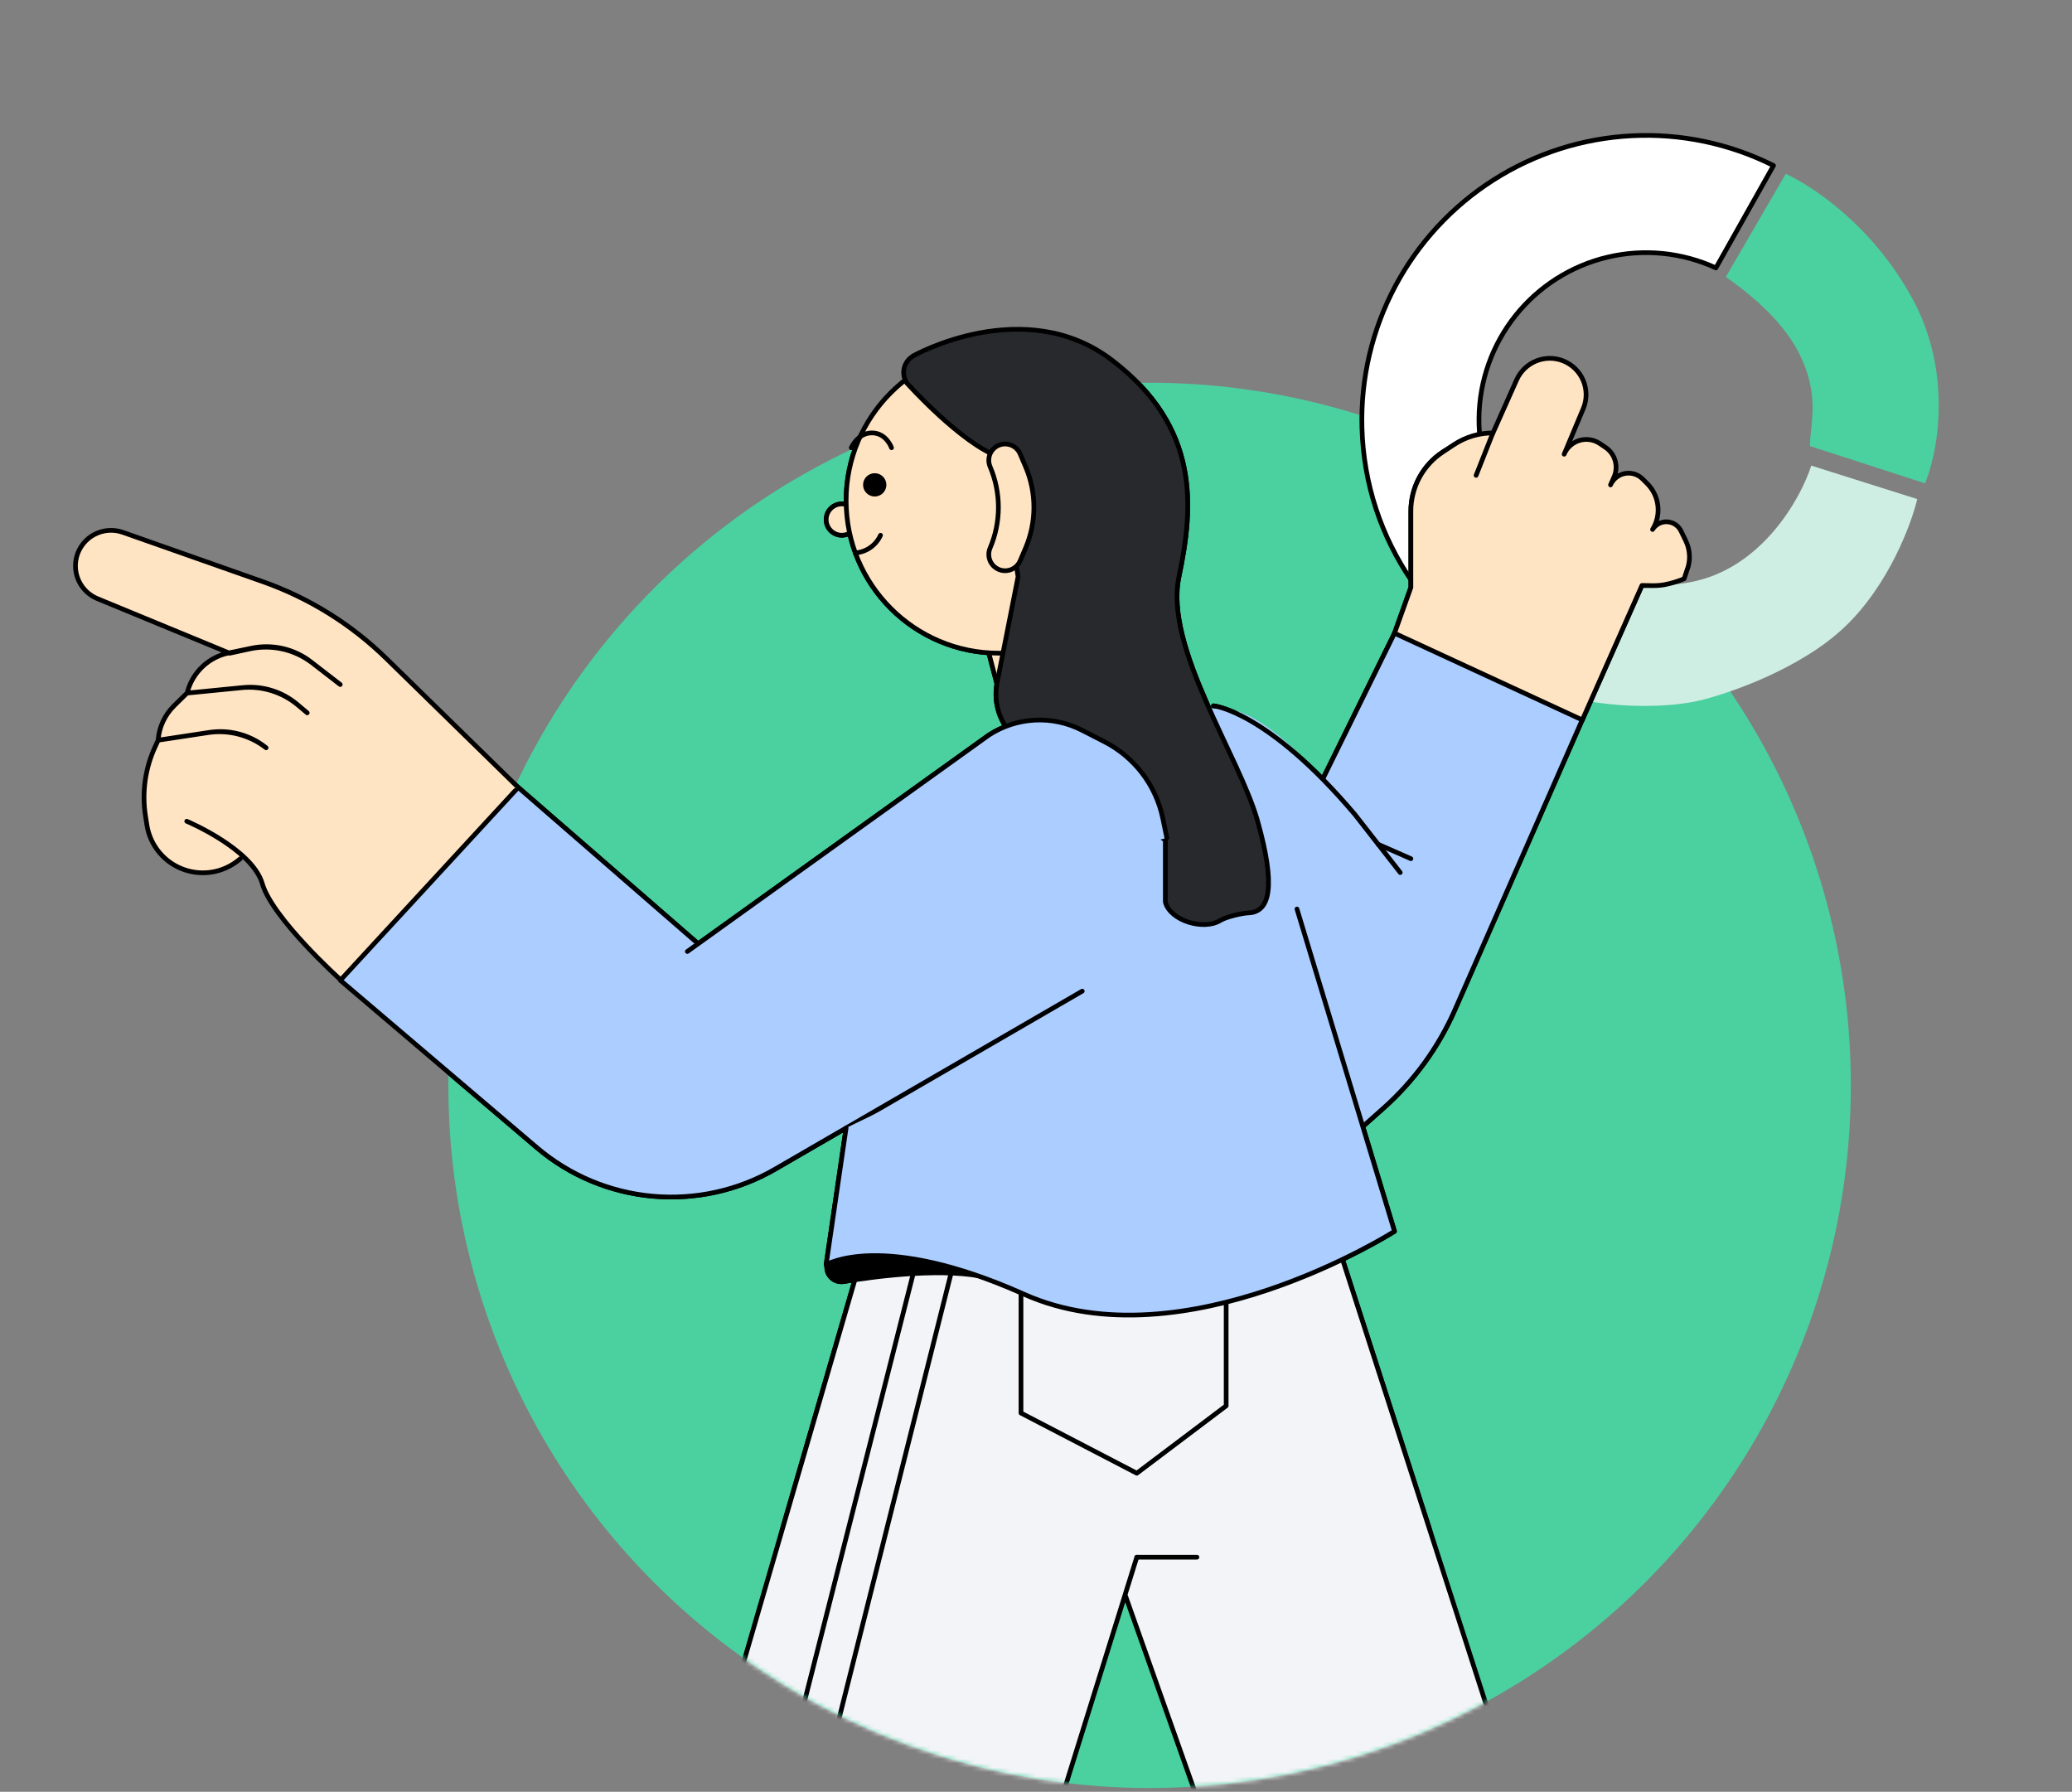
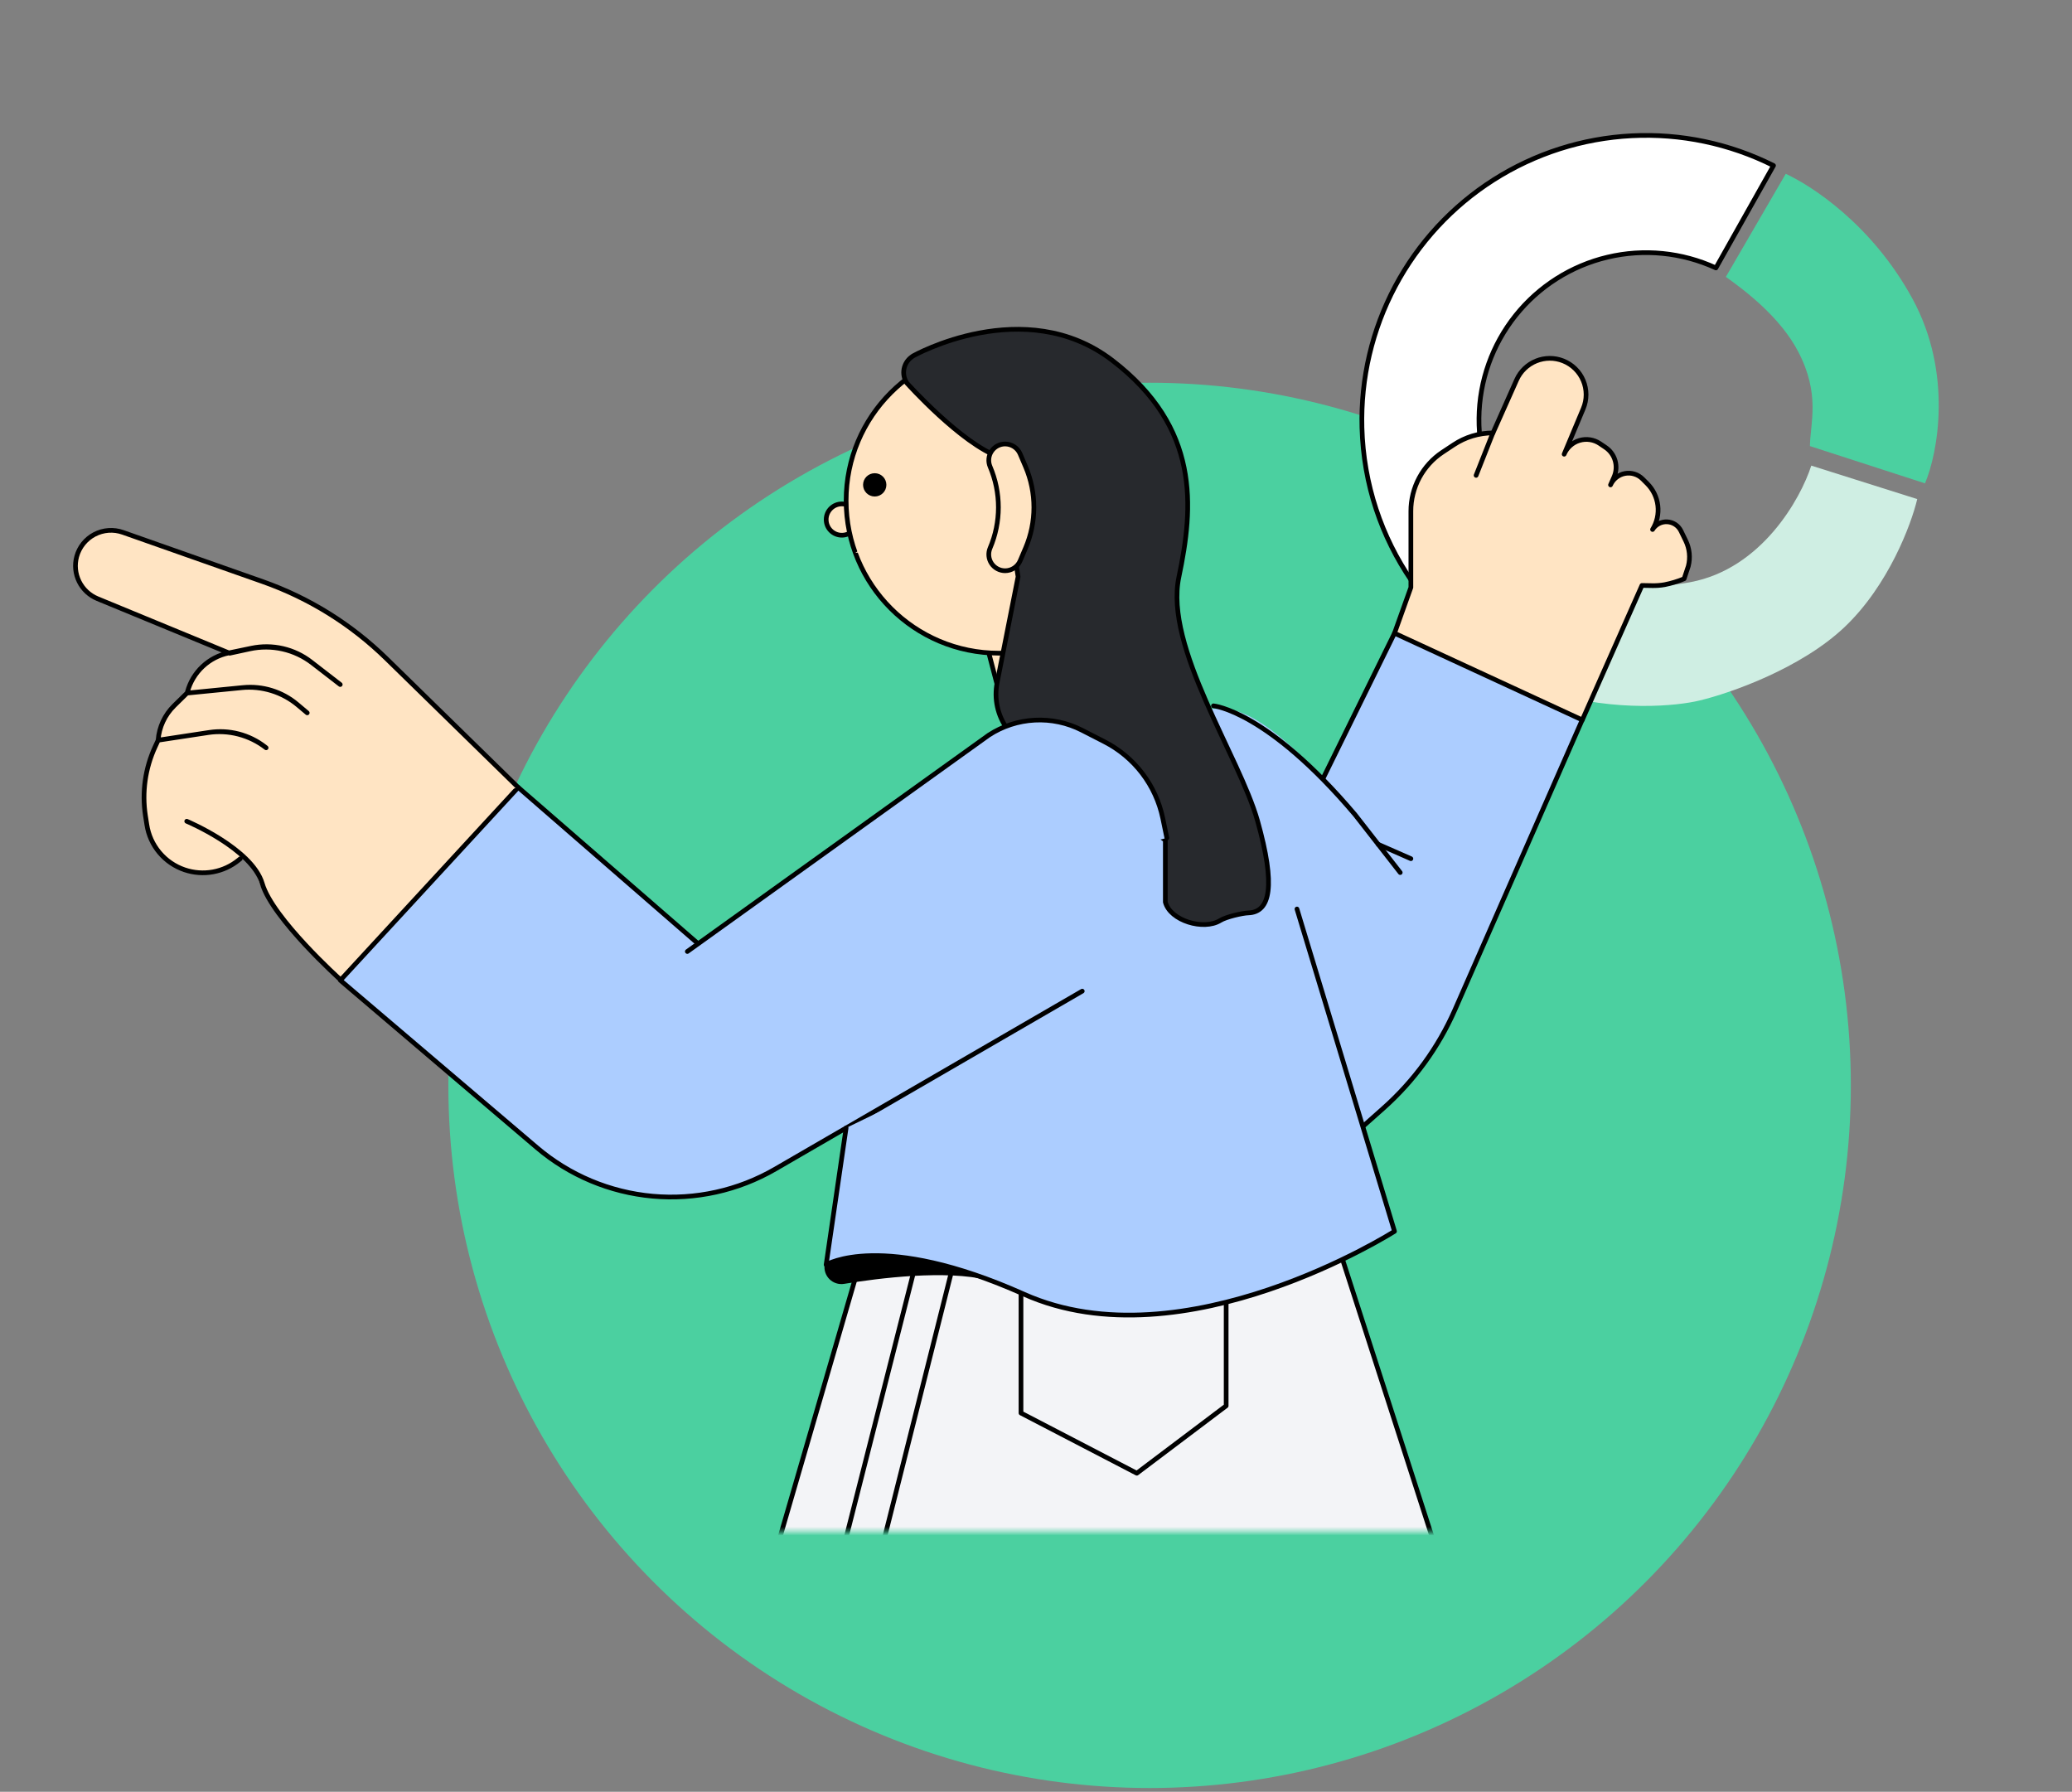
<svg xmlns="http://www.w3.org/2000/svg" width="473" height="409" viewBox="0 0 473 409" fill="none">
  <rect x="0" y="0" width="473" height="409" fill="#808080" stroke="none" />
  <ellipse cx="262.433" cy="247.752" rx="160.08" ry="160.388" fill="#4BD0A0" />
  <path d="M393.982 63.2L407.652 39.673C413.359 42.308 427.271 51.112 436.578 68.186C445.884 85.259 442.307 103.642 439.441 110.332L413.168 101.823C413.277 96.423 415.567 89.985 410.495 80.264C406.351 72.322 398.292 66.282 393.982 63.2Z" fill="#4BD0A0" />
  <path d="M413.482 106.283L437.669 113.922C436.309 119.702 431.091 133.633 421.102 143.119C411.113 152.606 394.92 158.243 388.072 159.877C382.99 161.147 369.056 162.566 353.978 158.083C338.9 153.6 328.092 141.738 324.573 136.367L347.461 121.506L354.223 127.38C358.018 130.48 369.665 135.921 385.892 132.886C402.119 129.852 411.047 113.887 413.482 106.283Z" fill="#CFEEE3" />
  <path d="M322.251 132.589L345.468 119.069C340.293 112.295 337.532 103.983 337.623 95.456C337.714 86.929 340.653 78.677 345.972 72.016C351.29 65.355 358.683 60.667 366.972 58.699C375.26 56.731 383.969 57.596 391.71 61.155L404.861 37.79C394.836 32.763 383.681 30.422 372.484 30.993C361.287 31.565 350.428 35.03 340.967 41.052C331.506 47.073 323.764 55.446 318.496 65.353C313.229 75.26 310.615 86.364 310.909 97.584C311.255 110.594 315.397 122.587 322.251 132.589Z" fill="white" stroke="black" stroke-width="1.071" stroke-linecap="round" stroke-linejoin="round" />
  <mask id="mask0_536_1793" style="mask-type:alpha" maskUnits="userSpaceOnUse" x="102" y="87" width="321" height="322">
-     <ellipse cx="262.433" cy="247.752" rx="160.08" ry="160.388" fill="#4BD0A0" />
-   </mask>
+     </mask>
  <g mask="url(#mask0_536_1793)">
    <path d="M162.374 215.806L193.155 257.474L217.919 259.845L296.073 207.495L311.106 257.152L313.689 221.245L303.774 179.736C303.774 179.736 289.396 162.357 279.905 161.887C270.414 161.416 241.634 161.887 241.634 161.887L162.374 215.806Z" fill="#ACCDFF" />
    <path d="M318.341 144.539L322.076 134.097V116.682C322.075 114.022 322.733 111.402 323.989 109.056C325.246 106.71 327.063 104.71 329.28 103.235L331.838 101.543C334.496 99.769 337.621 98.823 340.818 98.824V98.824L346.221 86.699C347.093 84.747 348.687 83.207 350.669 82.402C352.652 81.597 354.87 81.589 356.858 82.38V82.38C357.879 82.788 358.809 83.394 359.593 84.164C360.377 84.934 361 85.852 361.426 86.864C361.852 87.877 362.072 88.964 362.073 90.063C362.074 91.161 361.856 92.249 361.432 93.262L357.068 103.679C357.381 102.931 357.857 102.261 358.46 101.718C359.064 101.175 359.78 100.772 360.558 100.539C361.336 100.306 362.156 100.248 362.959 100.369C363.762 100.491 364.529 100.789 365.203 101.241L366.492 102.11C367.561 102.827 368.343 103.897 368.702 105.132C369.061 106.368 368.975 107.69 368.457 108.867L367.654 110.687C367.949 110.018 368.402 109.431 368.975 108.977C369.549 108.523 370.224 108.215 370.943 108.08C371.662 107.945 372.403 107.987 373.102 108.203C373.801 108.418 374.437 108.801 374.955 109.317L376.024 110.385C377.379 111.74 378.236 113.511 378.458 115.412C378.68 117.314 378.253 119.234 377.247 120.864V120.864C377.595 120.3 378.089 119.84 378.675 119.531C379.262 119.223 379.921 119.078 380.584 119.111C381.246 119.144 381.887 119.353 382.441 119.718C382.994 120.083 383.439 120.59 383.73 121.186L384.814 123.414C385.698 125.221 385.91 127.282 385.413 129.231L384.456 132.108C383.026 132.705 381.54 133.157 380.02 133.458C379.065 133.628 378.094 133.702 377.124 133.678L374.827 133.637L361.212 164.34" fill="#FFE4C3" />
    <path d="M318.341 144.539L322.076 134.097V116.682C322.075 114.022 322.733 111.402 323.989 109.056C325.246 106.71 327.063 104.71 329.28 103.235L331.838 101.543C334.496 99.769 337.621 98.823 340.818 98.824V98.824L346.221 86.699C347.093 84.747 348.687 83.207 350.669 82.402C352.652 81.597 354.87 81.589 356.858 82.38V82.38C357.879 82.788 358.809 83.394 359.593 84.164C360.377 84.934 361 85.852 361.426 86.864C361.852 87.877 362.072 88.964 362.073 90.063C362.074 91.161 361.856 92.249 361.432 93.262L357.068 103.679C357.381 102.931 357.857 102.261 358.46 101.718C359.064 101.175 359.78 100.772 360.558 100.539C361.336 100.306 362.156 100.248 362.959 100.369C363.762 100.491 364.529 100.789 365.203 101.241L366.492 102.11C367.561 102.827 368.343 103.897 368.702 105.132C369.061 106.368 368.975 107.69 368.457 108.867L367.654 110.687C367.949 110.018 368.402 109.431 368.975 108.977C369.549 108.523 370.224 108.215 370.943 108.08C371.662 107.945 372.403 107.987 373.102 108.203C373.801 108.418 374.437 108.801 374.955 109.317L376.024 110.385C377.379 111.74 378.236 113.511 378.458 115.412C378.68 117.314 378.253 119.234 377.247 120.864V120.864C377.595 120.3 378.089 119.84 378.675 119.531C379.262 119.223 379.921 119.078 380.584 119.111C381.246 119.144 381.887 119.353 382.441 119.718C382.994 120.083 383.439 120.59 383.73 121.186L384.814 123.414C385.698 125.221 385.91 127.282 385.413 129.231L384.456 132.108C383.026 132.705 381.54 133.157 380.02 133.458C379.065 133.628 378.094 133.702 377.124 133.678L374.827 133.637L361.212 164.34" stroke="black" stroke-width="1.071" stroke-linecap="round" stroke-linejoin="round" />
-     <path d="M340.802 98.813L336.965 108.509" stroke="black" stroke-width="1.071" stroke-linecap="round" stroke-linejoin="round" />
    <path d="M305.089 283.179L261.834 278.42L198.61 280.25L160.108 412.607H241.691L259.511 355.448L256.835 364.024L274.042 412.607H346.84L305.089 283.179Z" fill="#F3F4F7" stroke="black" stroke-width="1.071" stroke-linecap="round" stroke-linejoin="round" />
    <path d="M210.147 284.119L177.499 412.608" stroke="black" stroke-width="1.071" stroke-linecap="round" stroke-linejoin="round" />
    <path d="M217.924 287.411L186.432 412.607" stroke="black" stroke-width="1.071" stroke-linecap="round" stroke-linejoin="round" />
    <path d="M233.074 292.298V322.551L259.511 336.286L279.91 320.906V290.892" stroke="black" stroke-width="1.071" stroke-linecap="round" stroke-linejoin="round" />
    <path d="M241.793 162.653L238.472 146.389L225.722 149.037L230.199 166.098L241.793 162.653Z" fill="#FFE4C3" stroke="black" stroke-width="1.071" stroke-linecap="round" stroke-linejoin="round" />
    <path d="M192.178 122.172C194.153 122.172 195.754 120.572 195.754 118.599C195.754 116.626 194.153 115.026 192.178 115.026C190.203 115.026 188.601 116.626 188.601 118.599C188.601 120.572 190.203 122.172 192.178 122.172Z" fill="#FFE4C3" stroke="black" stroke-width="1.071" stroke-linecap="round" stroke-linejoin="round" />
    <path d="M228.029 149.098C247.289 149.098 262.903 133.5 262.903 114.259C262.903 95.019 247.289 79.421 228.029 79.421C208.769 79.421 193.155 95.019 193.155 114.259C193.155 133.5 208.769 149.098 228.029 149.098Z" fill="#FFE4C3" stroke="black" stroke-width="1.071" stroke-linecap="round" stroke-linejoin="round" />
    <path d="M55.951 195.785C55.951 195.785 57.292 196.296 58.397 199.22C59.502 202.143 60.592 206.376 67.765 213.777C74.938 221.178 77.686 223.769 77.686 223.769L118.296 179.735L109.639 171.266L55.951 195.785Z" fill="#FFE4C3" />
    <path d="M199.684 113.334C201.153 113.334 202.344 112.144 202.344 110.676C202.344 109.208 201.153 108.018 199.684 108.018C198.214 108.018 197.023 109.208 197.023 110.676C197.023 112.144 198.214 113.334 199.684 113.334Z" fill="black" />
    <path d="M194.337 102.202C194.337 102.202 195.764 98.813 199.049 98.813C202.334 98.813 203.521 102.202 203.521 102.202" stroke="black" stroke-width="1.071" stroke-linecap="round" stroke-linejoin="round" />
    <path d="M206.98 87.394C206.98 87.394 219.475 101.338 228.173 104.333L232.409 131.648L227.625 155.82C227.263 157.65 227.283 159.536 227.684 161.358C228.086 163.181 228.86 164.901 229.958 166.41V166.41C231.153 168.049 232.7 169.399 234.486 170.361C236.272 171.324 238.251 171.874 240.278 171.971L266.024 191.788V205.916C267.145 210.184 274.784 212.443 278.545 210.117C279.911 209.269 283.625 208.425 284.966 208.384C289.985 208.216 291.264 202.251 287.084 187.397C282.904 172.544 265.753 147.754 269.12 131.72C272.487 115.685 273.996 97.637 253.929 82.268C233.862 66.898 208.438 81.245 208.438 81.245L208.085 81.501C207.186 82.154 206.571 83.126 206.365 84.218C206.16 85.31 206.38 86.439 206.98 87.374V87.394Z" fill="#27292D" stroke="black" stroke-width="1.071" stroke-linecap="round" stroke-linejoin="round" />
    <path d="M229.446 130.279C228.831 130.279 228.225 130.126 227.682 129.835C227.14 129.544 226.678 129.123 226.339 128.61C225.999 128.097 225.792 127.508 225.736 126.896C225.68 126.284 225.777 125.667 226.018 125.101C227.271 122.164 227.917 119.004 227.917 115.811C227.917 112.618 227.271 109.458 226.018 106.521V106.521C225.777 105.955 225.68 105.339 225.736 104.726C225.792 104.114 225.999 103.525 226.339 103.012C226.678 102.499 227.14 102.078 227.682 101.787C228.225 101.496 228.831 101.343 229.446 101.344V101.344C230.176 101.344 230.89 101.558 231.499 101.959C232.109 102.361 232.587 102.932 232.874 103.603L234.118 106.521C235.371 109.458 236.017 112.618 236.017 115.811C236.017 119.004 235.371 122.164 234.118 125.101L232.874 128.02C232.587 128.69 232.109 129.261 231.499 129.663C230.89 130.064 230.176 130.279 229.446 130.279V130.279Z" fill="#FFE4C3" stroke="black" stroke-width="1.071" stroke-linecap="round" stroke-linejoin="round" />
    <path d="M301.886 177.982L318.34 144.539L361.191 164.33L332.119 230.531C328.346 239.118 322.761 246.79 315.746 253.021L311.142 257.11" fill="#ACCDFF" />
    <path d="M301.886 177.982L318.34 144.539L361.191 164.33L332.119 230.531C328.346 239.118 322.761 246.79 315.746 253.021L311.142 257.11" stroke="black" stroke-width="1.071" stroke-linecap="round" stroke-linejoin="round" />
    <path d="M247.058 226.243L176.962 266.863C168.497 271.767 158.718 273.927 148.973 273.048C139.228 272.168 129.995 268.291 122.548 261.951L77.691 223.769L118.301 179.735L159.376 215.418" fill="#ACCDFF" />
    <path d="M247.058 226.243L176.962 266.863C168.497 271.767 158.718 273.927 148.973 273.048C139.228 272.168 129.995 268.291 122.548 261.951L77.691 223.769L118.301 179.735L159.376 215.418" stroke="black" stroke-width="1.071" stroke-linecap="round" stroke-linejoin="round" />
    <path d="M156.905 217.191L225.732 167.796C228.861 165.756 232.475 164.579 236.206 164.382C239.937 164.185 243.654 164.977 246.981 166.676L252.097 169.298C255.488 171.031 258.446 173.5 260.756 176.525C263.065 179.551 264.666 183.054 265.441 186.779L266.372 191.277" fill="#ACCDFF" />
    <path d="M156.905 217.191L225.732 167.796C228.861 165.756 232.475 164.579 236.206 164.382C239.937 164.185 243.654 164.977 246.981 166.676L252.097 169.298C255.488 171.031 258.446 173.5 260.756 176.525C263.065 179.551 264.666 183.054 265.441 186.779L266.372 191.277" stroke="black" stroke-width="1.071" stroke-linecap="round" stroke-linejoin="round" />
    <path d="M277.015 161.12C277.015 161.12 289.254 162.209 309.341 185.971L319.646 199.174" fill="#ACCDFF" />
    <path d="M277.015 161.12C277.015 161.12 289.254 162.209 309.341 185.971L319.646 199.174" stroke="black" stroke-width="1.071" stroke-linecap="round" stroke-linejoin="round" />
    <path d="M322.081 196.01L314.616 192.729" stroke="black" stroke-width="1.071" stroke-linecap="round" stroke-linejoin="round" />
    <path d="M296.073 207.495L318.34 281.067C318.34 281.067 270.184 311.705 233.749 295.42C201.28 280.914 188.591 288.693 188.591 288.693L193.15 257.473" fill="#ACCDFF" />
    <path d="M296.073 207.495L318.34 281.067C318.34 281.067 270.184 311.705 233.749 295.42C201.28 280.914 188.591 288.693 188.591 288.693L193.15 257.473" stroke="black" stroke-width="1.071" stroke-linecap="round" stroke-linejoin="round" />
    <path d="M188.249 288.694C188.161 289.294 188.216 289.907 188.41 290.483C188.604 291.058 188.931 291.58 189.365 292.005C189.799 292.43 190.327 292.747 190.906 292.93C191.486 293.114 192.1 293.157 192.7 293.059C200.651 291.75 215.878 289.818 225.604 292.21C225.604 292.21 201.449 282.856 188.249 288.694Z" fill="black" />
    <path d="M195.258 126.205C196.491 126.113 197.676 125.691 198.688 124.982C199.701 124.273 200.503 123.304 201.009 122.177" fill="#FFE4C3" />
    <path d="M195.258 126.205C196.491 126.113 197.676 125.691 198.688 124.982C199.701 124.273 200.503 123.304 201.009 122.177" stroke="black" stroke-width="1.071" stroke-linecap="round" stroke-linejoin="round" />
    <path d="M118.285 179.736L88.221 150.341C80.198 142.496 70.558 136.497 59.973 132.763L28.046 121.518C26.993 121.147 25.875 120.997 24.761 121.077C23.648 121.158 22.563 121.467 21.574 121.985C20.585 122.503 19.714 123.219 19.015 124.088C18.316 124.958 17.804 125.962 17.511 127.038V127.038C16.993 128.943 17.189 130.971 18.061 132.742C18.933 134.513 20.422 135.905 22.249 136.658L52.436 149.109L57.01 148.117C59.49 147.581 62.058 147.593 64.532 148.153C67.007 148.713 69.33 149.807 71.336 151.358L77.671 156.255L70.973 151.077C69.078 149.61 66.888 148.571 64.552 148.032C62.217 147.493 59.792 147.466 57.445 147.954L52.211 149.042C49.979 149.505 47.919 150.575 46.258 152.135C44.597 153.694 43.401 155.683 42.802 157.88L42.71 158.207L55.148 156.975C57.456 156.747 59.787 156.983 62.003 157.669C64.219 158.354 66.276 159.476 68.052 160.967L70.134 162.72L67.796 160.752C66.101 159.329 64.139 158.258 62.024 157.604C59.908 156.95 57.684 156.726 55.48 156.945L42.689 158.207L39.752 161.09C37.619 163.184 36.319 165.981 36.094 168.961L47.447 167.234C49.784 166.876 52.169 166.998 54.456 167.593C56.744 168.188 58.886 169.243 60.75 170.694V170.694L60.484 170.484C58.706 169.102 56.664 168.096 54.483 167.528C52.302 166.961 50.028 166.843 47.8 167.183L36.104 168.961L35.419 170.449C33.149 175.36 32.377 180.83 33.198 186.176L33.526 188.272C33.883 190.609 34.877 192.803 36.397 194.614C37.917 196.426 39.906 197.786 42.147 198.546V198.546C44.228 199.252 46.456 199.416 48.619 199.024C50.782 198.631 52.809 197.694 54.508 196.302L54.851 196.021" fill="#FFE4C3" />
    <path d="M118.285 179.736L88.221 150.341C80.198 142.496 70.558 136.497 59.973 132.763L28.046 121.518C26.993 121.147 25.875 120.997 24.761 121.077C23.648 121.158 22.563 121.467 21.574 121.985C20.585 122.503 19.714 123.219 19.015 124.088C18.316 124.958 17.804 125.962 17.511 127.038V127.038C16.993 128.943 17.189 130.971 18.061 132.742C18.933 134.513 20.422 135.905 22.249 136.658L52.436 149.109L57.01 148.117C59.49 147.581 62.058 147.593 64.532 148.153C67.007 148.713 69.33 149.807 71.336 151.358L77.671 156.255L70.973 151.077C69.078 149.61 66.888 148.571 64.552 148.032C62.217 147.493 59.792 147.466 57.445 147.954L52.211 149.042C49.979 149.505 47.919 150.575 46.258 152.135C44.597 153.694 43.401 155.683 42.802 157.88L42.71 158.207L55.148 156.975C57.456 156.747 59.787 156.983 62.003 157.669C64.219 158.354 66.276 159.476 68.052 160.967L70.134 162.72L67.796 160.752C66.101 159.329 64.139 158.258 62.024 157.604C59.908 156.95 57.684 156.726 55.48 156.945L42.689 158.207L39.752 161.09C37.619 163.184 36.319 165.981 36.094 168.961L47.447 167.234C49.784 166.876 52.169 166.998 54.456 167.593C56.744 168.188 58.886 169.243 60.75 170.694V170.694L60.484 170.484C58.706 169.102 56.664 168.096 54.483 167.528C52.302 166.961 50.028 166.843 47.8 167.183L36.104 168.961L35.419 170.449C33.149 175.36 32.377 180.83 33.198 186.176L33.526 188.272C33.883 190.609 34.877 192.803 36.397 194.614C37.917 196.426 39.906 197.786 42.147 198.546V198.546C44.228 199.252 46.456 199.416 48.619 199.024C50.782 198.631 52.809 197.694 54.508 196.302L54.851 196.021" stroke="black" stroke-width="1.071" stroke-linecap="round" stroke-linejoin="round" />
    <path d="M259.511 355.448H273.239" stroke="black" stroke-width="1.071" stroke-linecap="round" stroke-linejoin="round" />
  </g>
  <mask id="mask1_536_1793" style="mask-type:alpha" maskUnits="userSpaceOnUse" x="0" y="58" width="445" height="292">
    <rect x="0.392" y="58.645" width="443.86" height="290.924" fill="#C4C4C4" />
  </mask>
  <g mask="url(#mask1_536_1793)">
    <path d="M162.374 215.806L193.155 257.474L217.919 259.845L296.073 207.495L311.106 257.152L313.689 221.245L303.774 179.736C303.774 179.736 289.396 162.357 279.905 161.887C270.414 161.416 241.634 161.887 241.634 161.887L162.374 215.806Z" fill="#ACCDFF" />
    <path d="M318.341 144.539L322.076 134.097V116.682C322.075 114.022 322.733 111.402 323.989 109.056C325.246 106.71 327.063 104.71 329.28 103.235L331.838 101.543C334.496 99.769 337.621 98.823 340.818 98.824V98.824L346.221 86.699C347.093 84.747 348.687 83.207 350.669 82.402C352.652 81.597 354.87 81.589 356.858 82.38V82.38C357.879 82.788 358.809 83.394 359.593 84.164C360.377 84.934 361 85.852 361.426 86.864C361.852 87.877 362.072 88.964 362.073 90.063C362.074 91.161 361.856 92.249 361.432 93.262L357.068 103.679C357.381 102.931 357.857 102.261 358.46 101.718C359.064 101.175 359.78 100.772 360.558 100.539C361.336 100.306 362.156 100.248 362.959 100.369C363.762 100.491 364.529 100.789 365.203 101.241L366.492 102.11C367.561 102.827 368.343 103.897 368.702 105.132C369.061 106.368 368.975 107.69 368.457 108.867L367.654 110.687C367.949 110.018 368.402 109.431 368.975 108.977C369.549 108.523 370.224 108.215 370.943 108.08C371.662 107.945 372.403 107.987 373.102 108.203C373.801 108.418 374.437 108.801 374.955 109.317L376.024 110.385C377.379 111.74 378.236 113.511 378.458 115.412C378.68 117.314 378.253 119.234 377.247 120.864V120.864C377.595 120.3 378.089 119.84 378.675 119.531C379.262 119.223 379.921 119.078 380.584 119.111C381.246 119.144 381.887 119.353 382.441 119.718C382.994 120.083 383.439 120.59 383.73 121.186L384.814 123.414C385.698 125.221 385.91 127.282 385.413 129.231L384.456 132.108C383.026 132.705 381.54 133.157 380.02 133.458C379.065 133.628 378.094 133.702 377.124 133.678L374.827 133.637L361.212 164.34" fill="#FFE4C3" />
    <path d="M318.341 144.539L322.076 134.097V116.682C322.075 114.022 322.733 111.402 323.989 109.056C325.246 106.71 327.063 104.71 329.28 103.235L331.838 101.543C334.496 99.769 337.621 98.823 340.818 98.824V98.824L346.221 86.699C347.093 84.747 348.687 83.207 350.669 82.402C352.652 81.597 354.87 81.589 356.858 82.38V82.38C357.879 82.788 358.809 83.394 359.593 84.164C360.377 84.934 361 85.852 361.426 86.864C361.852 87.877 362.072 88.964 362.073 90.063C362.074 91.161 361.856 92.249 361.432 93.262L357.068 103.679C357.381 102.931 357.857 102.261 358.46 101.718C359.064 101.175 359.78 100.772 360.558 100.539C361.336 100.306 362.156 100.248 362.959 100.369C363.762 100.491 364.529 100.789 365.203 101.241L366.492 102.11C367.561 102.827 368.343 103.897 368.702 105.132C369.061 106.368 368.975 107.69 368.457 108.867L367.654 110.687C367.949 110.018 368.402 109.431 368.975 108.977C369.549 108.523 370.224 108.215 370.943 108.08C371.662 107.945 372.403 107.987 373.102 108.203C373.801 108.418 374.437 108.801 374.955 109.317L376.024 110.385C377.379 111.74 378.236 113.511 378.458 115.412C378.68 117.314 378.253 119.234 377.247 120.864V120.864C377.595 120.3 378.089 119.84 378.675 119.531C379.262 119.223 379.921 119.078 380.584 119.111C381.246 119.144 381.887 119.353 382.441 119.718C382.994 120.083 383.439 120.59 383.73 121.186L384.814 123.414C385.698 125.221 385.91 127.282 385.413 129.231L384.456 132.108C383.026 132.705 381.54 133.157 380.02 133.458C379.065 133.628 378.094 133.702 377.124 133.678L374.827 133.637L361.212 164.34" stroke="black" stroke-width="1.071" stroke-linecap="round" stroke-linejoin="round" />
    <path d="M340.802 98.813L336.965 108.509" stroke="black" stroke-width="1.071" stroke-linecap="round" stroke-linejoin="round" />
    <path d="M305.089 283.179L261.834 278.42L198.61 280.25L160.108 412.607H241.691L259.511 355.448L256.835 364.024L274.042 412.607H346.84L305.089 283.179Z" fill="#F3F4F7" stroke="black" stroke-width="1.071" stroke-linecap="round" stroke-linejoin="round" />
    <path d="M210.147 284.119L177.499 412.608" stroke="black" stroke-width="1.071" stroke-linecap="round" stroke-linejoin="round" />
    <path d="M217.924 287.411L186.432 412.607" stroke="black" stroke-width="1.071" stroke-linecap="round" stroke-linejoin="round" />
    <path d="M233.074 292.298V322.551L259.511 336.286L279.91 320.906V290.892" stroke="black" stroke-width="1.071" stroke-linecap="round" stroke-linejoin="round" />
    <path d="M241.793 162.653L238.472 146.389L225.722 149.037L230.199 166.098L241.793 162.653Z" fill="#FFE4C3" stroke="black" stroke-width="1.071" stroke-linecap="round" stroke-linejoin="round" />
    <path d="M192.178 122.172C194.153 122.172 195.754 120.572 195.754 118.599C195.754 116.626 194.153 115.026 192.178 115.026C190.203 115.026 188.601 116.626 188.601 118.599C188.601 120.572 190.203 122.172 192.178 122.172Z" fill="#FFE4C3" stroke="black" stroke-width="1.071" stroke-linecap="round" stroke-linejoin="round" />
    <path d="M228.029 149.098C247.289 149.098 262.903 133.5 262.903 114.259C262.903 95.019 247.289 79.421 228.029 79.421C208.769 79.421 193.155 95.019 193.155 114.259C193.155 133.5 208.769 149.098 228.029 149.098Z" fill="#FFE4C3" stroke="black" stroke-width="1.071" stroke-linecap="round" stroke-linejoin="round" />
    <path d="M55.951 195.785C55.951 195.785 57.292 196.296 58.397 199.22C59.502 202.143 60.592 206.376 67.765 213.777C74.938 221.178 77.686 223.769 77.686 223.769L118.296 179.735L109.639 171.266L55.951 195.785Z" fill="#FFE4C3" />
    <path d="M199.684 113.334C201.153 113.334 202.344 112.144 202.344 110.676C202.344 109.208 201.153 108.018 199.684 108.018C198.214 108.018 197.023 109.208 197.023 110.676C197.023 112.144 198.214 113.334 199.684 113.334Z" fill="black" />
-     <path d="M194.337 102.202C194.337 102.202 195.764 98.813 199.049 98.813C202.334 98.813 203.521 102.202 203.521 102.202" stroke="black" stroke-width="1.071" stroke-linecap="round" stroke-linejoin="round" />
    <path d="M206.98 87.394C206.98 87.394 219.475 101.338 228.173 104.333L232.409 131.648L227.625 155.82C227.263 157.65 227.283 159.536 227.684 161.358C228.086 163.181 228.86 164.901 229.958 166.41V166.41C231.153 168.049 232.7 169.399 234.486 170.361C236.272 171.324 238.251 171.874 240.278 171.971L266.024 191.788V205.916C267.145 210.184 274.784 212.443 278.545 210.117C279.911 209.269 283.625 208.425 284.966 208.384C289.985 208.216 291.264 202.251 287.084 187.397C282.904 172.544 265.753 147.754 269.12 131.72C272.487 115.685 273.996 97.637 253.929 82.268C233.862 66.898 208.438 81.245 208.438 81.245L208.085 81.501C207.186 82.154 206.571 83.126 206.365 84.218C206.16 85.31 206.38 86.439 206.98 87.374V87.394Z" fill="#27292D" stroke="black" stroke-width="1.071" stroke-linecap="round" stroke-linejoin="round" />
    <path d="M229.446 130.279C228.831 130.279 228.225 130.126 227.682 129.835C227.14 129.544 226.678 129.123 226.339 128.61C225.999 128.097 225.792 127.508 225.736 126.896C225.68 126.284 225.777 125.667 226.018 125.101C227.271 122.164 227.917 119.004 227.917 115.811C227.917 112.618 227.271 109.458 226.018 106.521V106.521C225.777 105.955 225.68 105.339 225.736 104.726C225.792 104.114 225.999 103.525 226.339 103.012C226.678 102.499 227.14 102.078 227.682 101.787C228.225 101.496 228.831 101.343 229.446 101.344V101.344C230.176 101.344 230.89 101.558 231.499 101.959C232.109 102.361 232.587 102.932 232.874 103.603L234.118 106.521C235.371 109.458 236.017 112.618 236.017 115.811C236.017 119.004 235.371 122.164 234.118 125.101L232.874 128.02C232.587 128.69 232.109 129.261 231.499 129.663C230.89 130.064 230.176 130.279 229.446 130.279V130.279Z" fill="#FFE4C3" stroke="black" stroke-width="1.071" stroke-linecap="round" stroke-linejoin="round" />
    <path d="M301.886 177.982L318.34 144.539L361.191 164.33L332.119 230.531C328.346 239.118 322.761 246.79 315.746 253.021L311.142 257.11" fill="#ACCDFF" />
    <path d="M301.886 177.982L318.34 144.539L361.191 164.33L332.119 230.531C328.346 239.118 322.761 246.79 315.746 253.021L311.142 257.11" stroke="black" stroke-width="1.071" stroke-linecap="round" stroke-linejoin="round" />
    <path d="M247.058 226.243L176.962 266.863C168.497 271.767 158.718 273.927 148.973 273.048C139.228 272.168 129.995 268.291 122.548 261.951L77.691 223.769L118.301 179.735L159.376 215.418" fill="#ACCDFF" />
    <path d="M247.058 226.243L176.962 266.863C168.497 271.767 158.718 273.927 148.973 273.048C139.228 272.168 129.995 268.291 122.548 261.951L77.691 223.769L118.301 179.735L159.376 215.418" stroke="black" stroke-width="1.071" stroke-linecap="round" stroke-linejoin="round" />
    <path d="M156.905 217.191L225.732 167.796C228.861 165.756 232.475 164.579 236.206 164.382C239.937 164.185 243.654 164.977 246.981 166.676L252.097 169.298C255.488 171.031 258.446 173.5 260.756 176.525C263.065 179.551 264.666 183.054 265.441 186.779L266.372 191.277" fill="#ACCDFF" />
    <path d="M156.905 217.191L225.732 167.796C228.861 165.756 232.475 164.579 236.206 164.382C239.937 164.185 243.654 164.977 246.981 166.676L252.097 169.298C255.488 171.031 258.446 173.5 260.756 176.525C263.065 179.551 264.666 183.054 265.441 186.779L266.372 191.277" stroke="black" stroke-width="1.071" stroke-linecap="round" stroke-linejoin="round" />
    <path d="M277.015 161.12C277.015 161.12 289.254 162.209 309.341 185.971L319.646 199.174" fill="#ACCDFF" />
    <path d="M277.015 161.12C277.015 161.12 289.254 162.209 309.341 185.971L319.646 199.174" stroke="black" stroke-width="1.071" stroke-linecap="round" stroke-linejoin="round" />
    <path d="M322.081 196.01L314.616 192.729" stroke="black" stroke-width="1.071" stroke-linecap="round" stroke-linejoin="round" />
    <path d="M296.073 207.495L318.34 281.067C318.34 281.067 270.184 311.705 233.749 295.42C201.28 280.914 188.591 288.693 188.591 288.693L193.15 257.473" fill="#ACCDFF" />
    <path d="M296.073 207.495L318.34 281.067C318.34 281.067 270.184 311.705 233.749 295.42C201.28 280.914 188.591 288.693 188.591 288.693L193.15 257.473" stroke="black" stroke-width="1.071" stroke-linecap="round" stroke-linejoin="round" />
    <path d="M188.249 288.694C188.161 289.294 188.216 289.907 188.41 290.483C188.604 291.058 188.931 291.58 189.365 292.005C189.799 292.43 190.327 292.747 190.906 292.93C191.486 293.114 192.1 293.157 192.7 293.059C200.651 291.75 215.878 289.818 225.604 292.21C225.604 292.21 201.449 282.856 188.249 288.694Z" fill="black" />
    <path d="M195.258 126.205C196.491 126.113 197.676 125.691 198.688 124.982C199.701 124.273 200.503 123.304 201.009 122.177" fill="#FFE4C3" />
-     <path d="M195.258 126.205C196.491 126.113 197.676 125.691 198.688 124.982C199.701 124.273 200.503 123.304 201.009 122.177" stroke="black" stroke-width="1.071" stroke-linecap="round" stroke-linejoin="round" />
    <path d="M118.285 179.736L88.221 150.341C80.198 142.496 70.558 136.497 59.973 132.763L28.046 121.518C26.993 121.147 25.875 120.997 24.761 121.077C23.648 121.158 22.563 121.467 21.574 121.985C20.585 122.503 19.714 123.219 19.015 124.088C18.316 124.958 17.804 125.962 17.511 127.038V127.038C16.993 128.943 17.189 130.971 18.061 132.742C18.933 134.513 20.422 135.905 22.249 136.658L52.436 149.109L57.01 148.117C59.49 147.581 62.058 147.593 64.532 148.153C67.007 148.713 69.33 149.807 71.336 151.358L77.671 156.255L70.973 151.077C69.078 149.61 66.888 148.571 64.552 148.032C62.217 147.493 59.792 147.466 57.445 147.954L52.211 149.042C49.979 149.505 47.919 150.575 46.258 152.135C44.597 153.694 43.401 155.683 42.802 157.88L42.71 158.207L55.148 156.975C57.456 156.747 59.787 156.983 62.003 157.669C64.219 158.354 66.276 159.476 68.052 160.967L70.134 162.72L67.796 160.752C66.101 159.329 64.139 158.258 62.024 157.604C59.908 156.95 57.684 156.726 55.48 156.945L42.689 158.207L39.752 161.09C37.619 163.184 36.319 165.981 36.094 168.961L47.447 167.234C49.784 166.876 52.169 166.998 54.456 167.593C56.744 168.188 58.886 169.243 60.75 170.694V170.694L60.484 170.484C58.706 169.102 56.664 168.096 54.483 167.528C52.302 166.961 50.028 166.843 47.8 167.183L36.104 168.961L35.419 170.449C33.149 175.36 32.377 180.83 33.198 186.176L33.526 188.272C33.883 190.609 34.877 192.803 36.397 194.614C37.917 196.426 39.906 197.786 42.147 198.546V198.546C44.228 199.252 46.456 199.416 48.619 199.024C50.782 198.631 52.809 197.694 54.508 196.302L54.851 196.021" fill="#FFE4C3" />
    <path d="M118.285 179.736L88.221 150.341C80.198 142.496 70.558 136.497 59.973 132.763L28.046 121.518C26.993 121.147 25.875 120.997 24.761 121.077C23.648 121.158 22.563 121.467 21.574 121.985C20.585 122.503 19.714 123.219 19.015 124.088C18.316 124.958 17.804 125.962 17.511 127.038V127.038C16.993 128.943 17.189 130.971 18.061 132.742C18.933 134.513 20.422 135.905 22.249 136.658L52.436 149.109L57.01 148.117C59.49 147.581 62.058 147.593 64.532 148.153C67.007 148.713 69.33 149.807 71.336 151.358L77.671 156.255L70.973 151.077C69.078 149.61 66.888 148.571 64.552 148.032C62.217 147.493 59.792 147.466 57.445 147.954L52.211 149.042C49.979 149.505 47.919 150.575 46.258 152.135C44.597 153.694 43.401 155.683 42.802 157.88L42.71 158.207L55.148 156.975C57.456 156.747 59.787 156.983 62.003 157.669C64.219 158.354 66.276 159.476 68.052 160.967L70.134 162.72L67.796 160.752C66.101 159.329 64.139 158.258 62.024 157.604C59.908 156.95 57.684 156.726 55.48 156.945L42.689 158.207L39.752 161.09C37.619 163.184 36.319 165.981 36.094 168.961L47.447 167.234C49.784 166.876 52.169 166.998 54.456 167.593C56.744 168.188 58.886 169.243 60.75 170.694V170.694L60.484 170.484C58.706 169.102 56.664 168.096 54.483 167.528C52.302 166.961 50.028 166.843 47.8 167.183L36.104 168.961L35.419 170.449C33.149 175.36 32.377 180.83 33.198 186.176L33.526 188.272C33.883 190.609 34.877 192.803 36.397 194.614C37.917 196.426 39.906 197.786 42.147 198.546V198.546C44.228 199.252 46.456 199.416 48.619 199.024C50.782 198.631 52.809 197.694 54.508 196.302L54.851 196.021" stroke="black" stroke-width="1.071" stroke-linecap="round" stroke-linejoin="round" />
    <path d="M77.681 223.592C77.681 223.592 62.193 209.657 59.871 201.694C57.55 193.731 42.628 187.461 42.628 187.461" stroke="black" stroke-width="1.071" stroke-linecap="round" stroke-linejoin="round" />
  </g>
</svg>